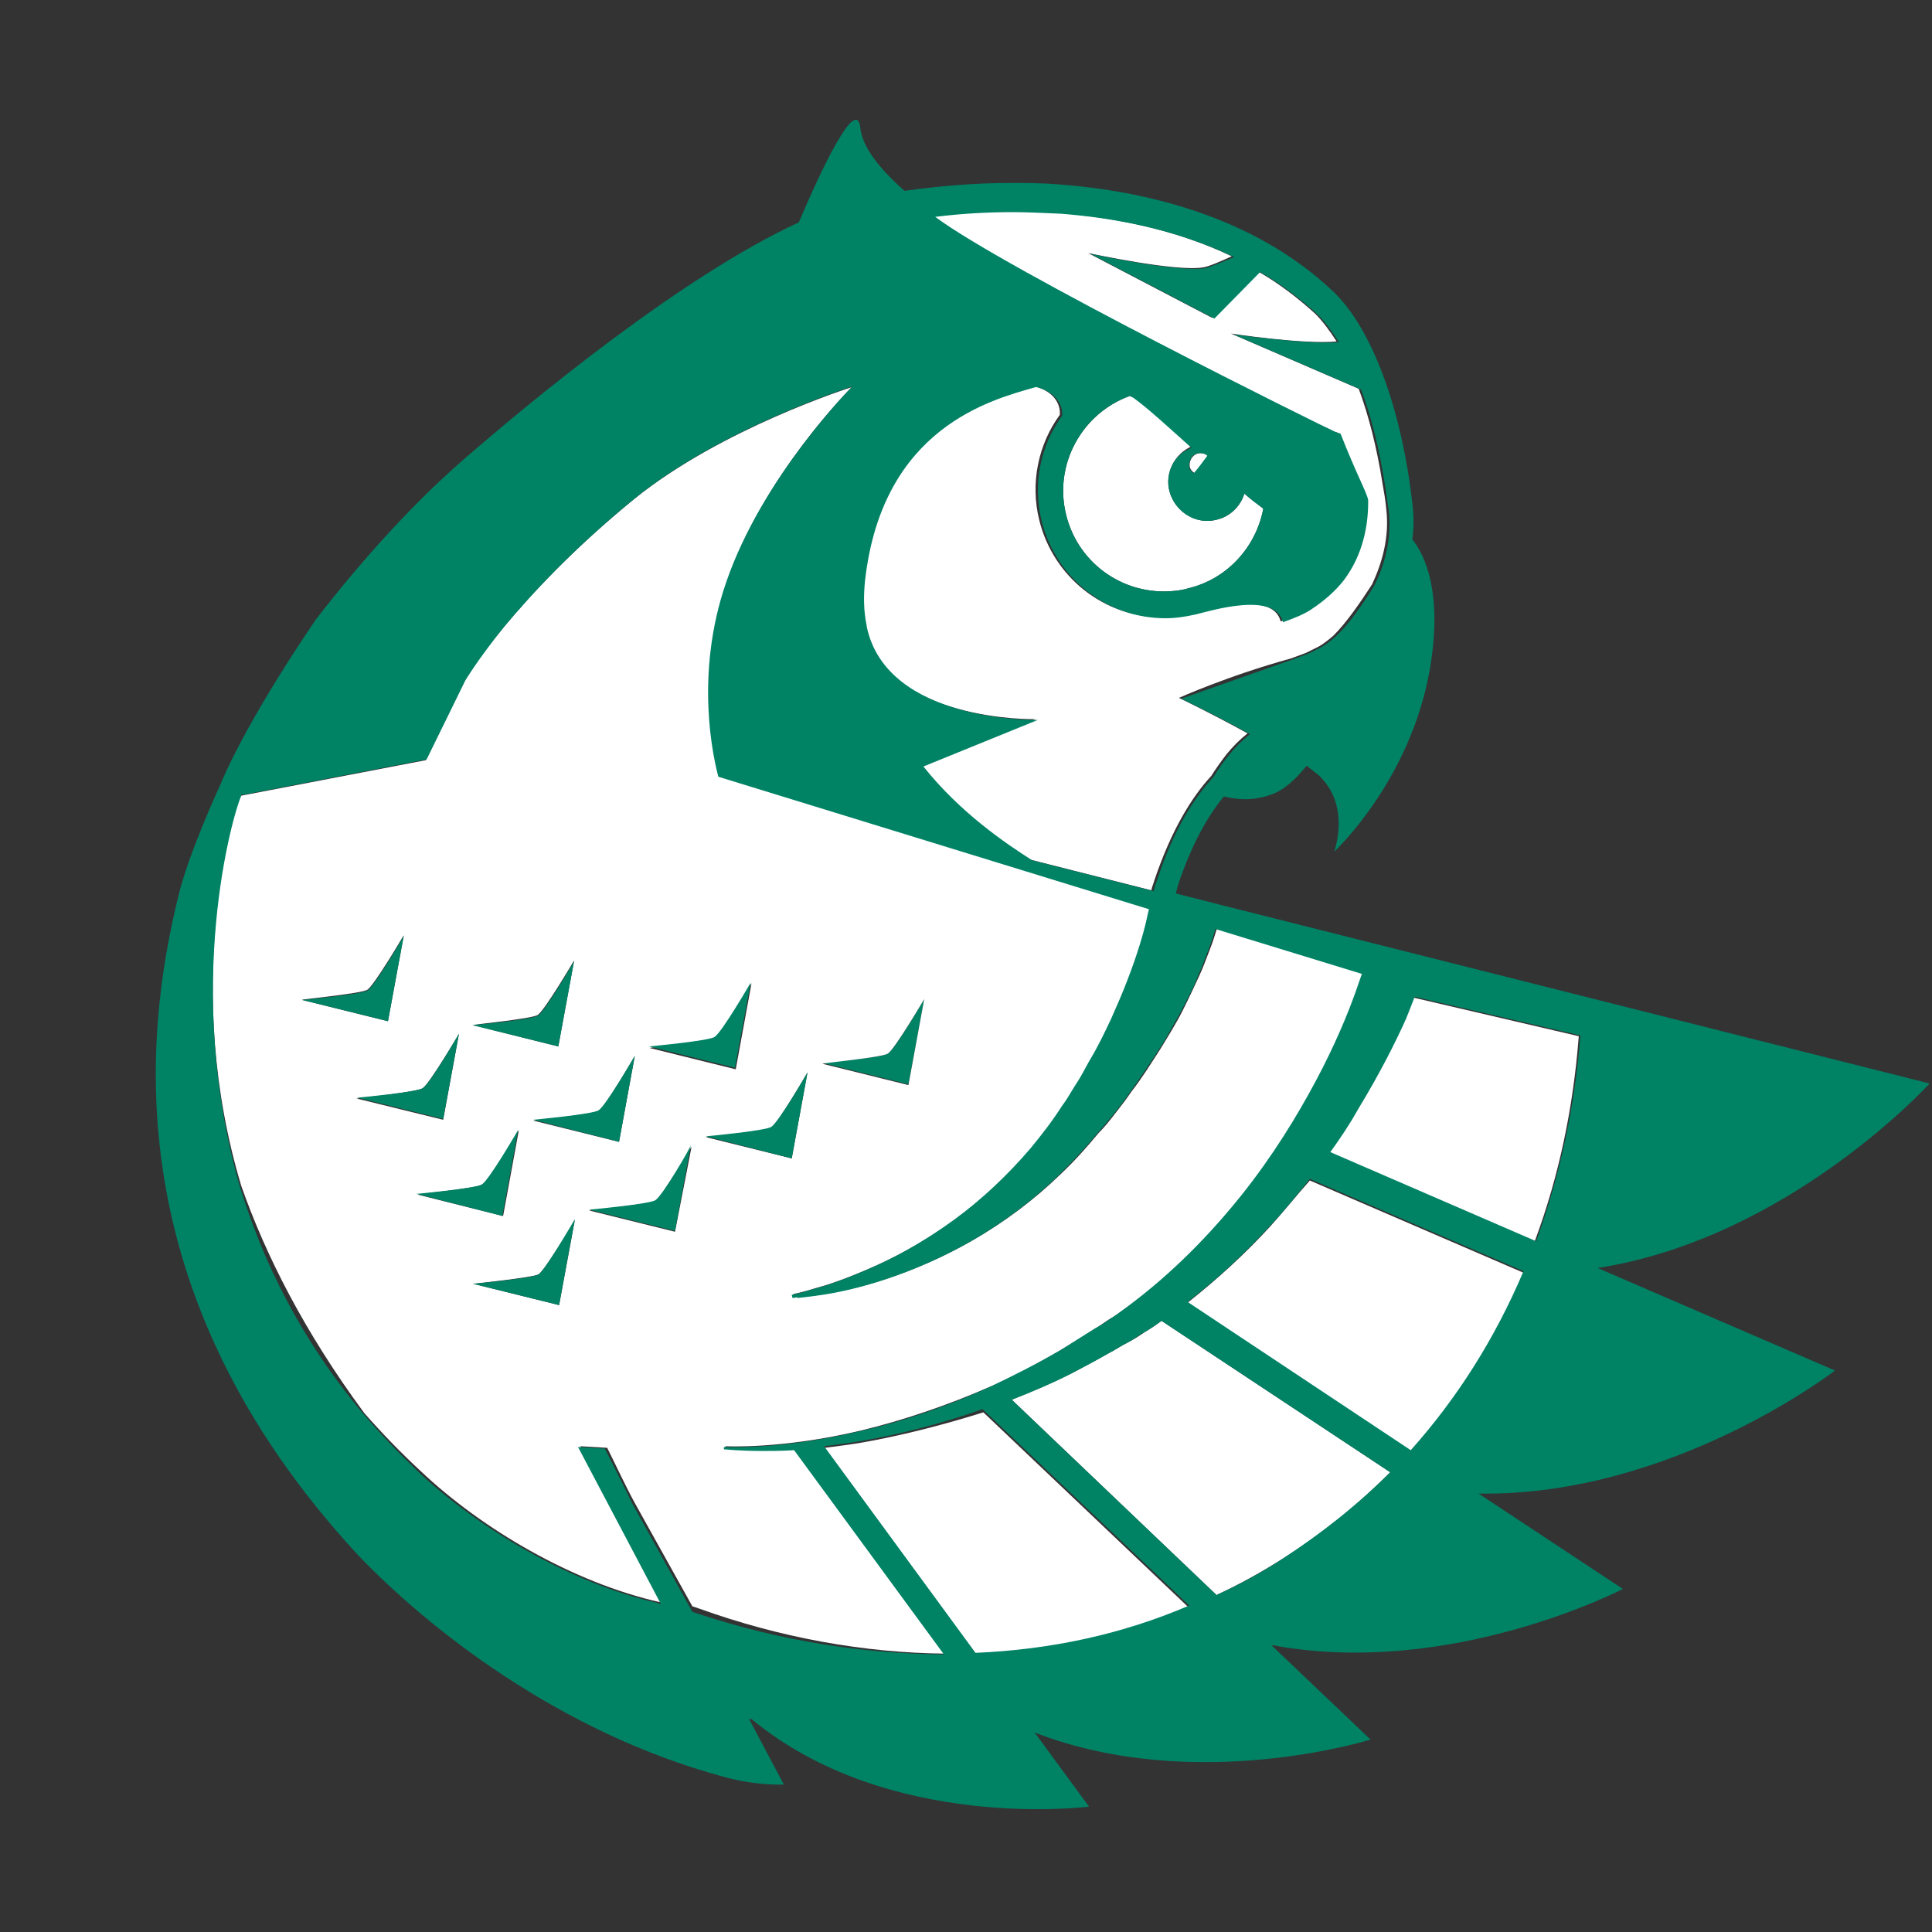
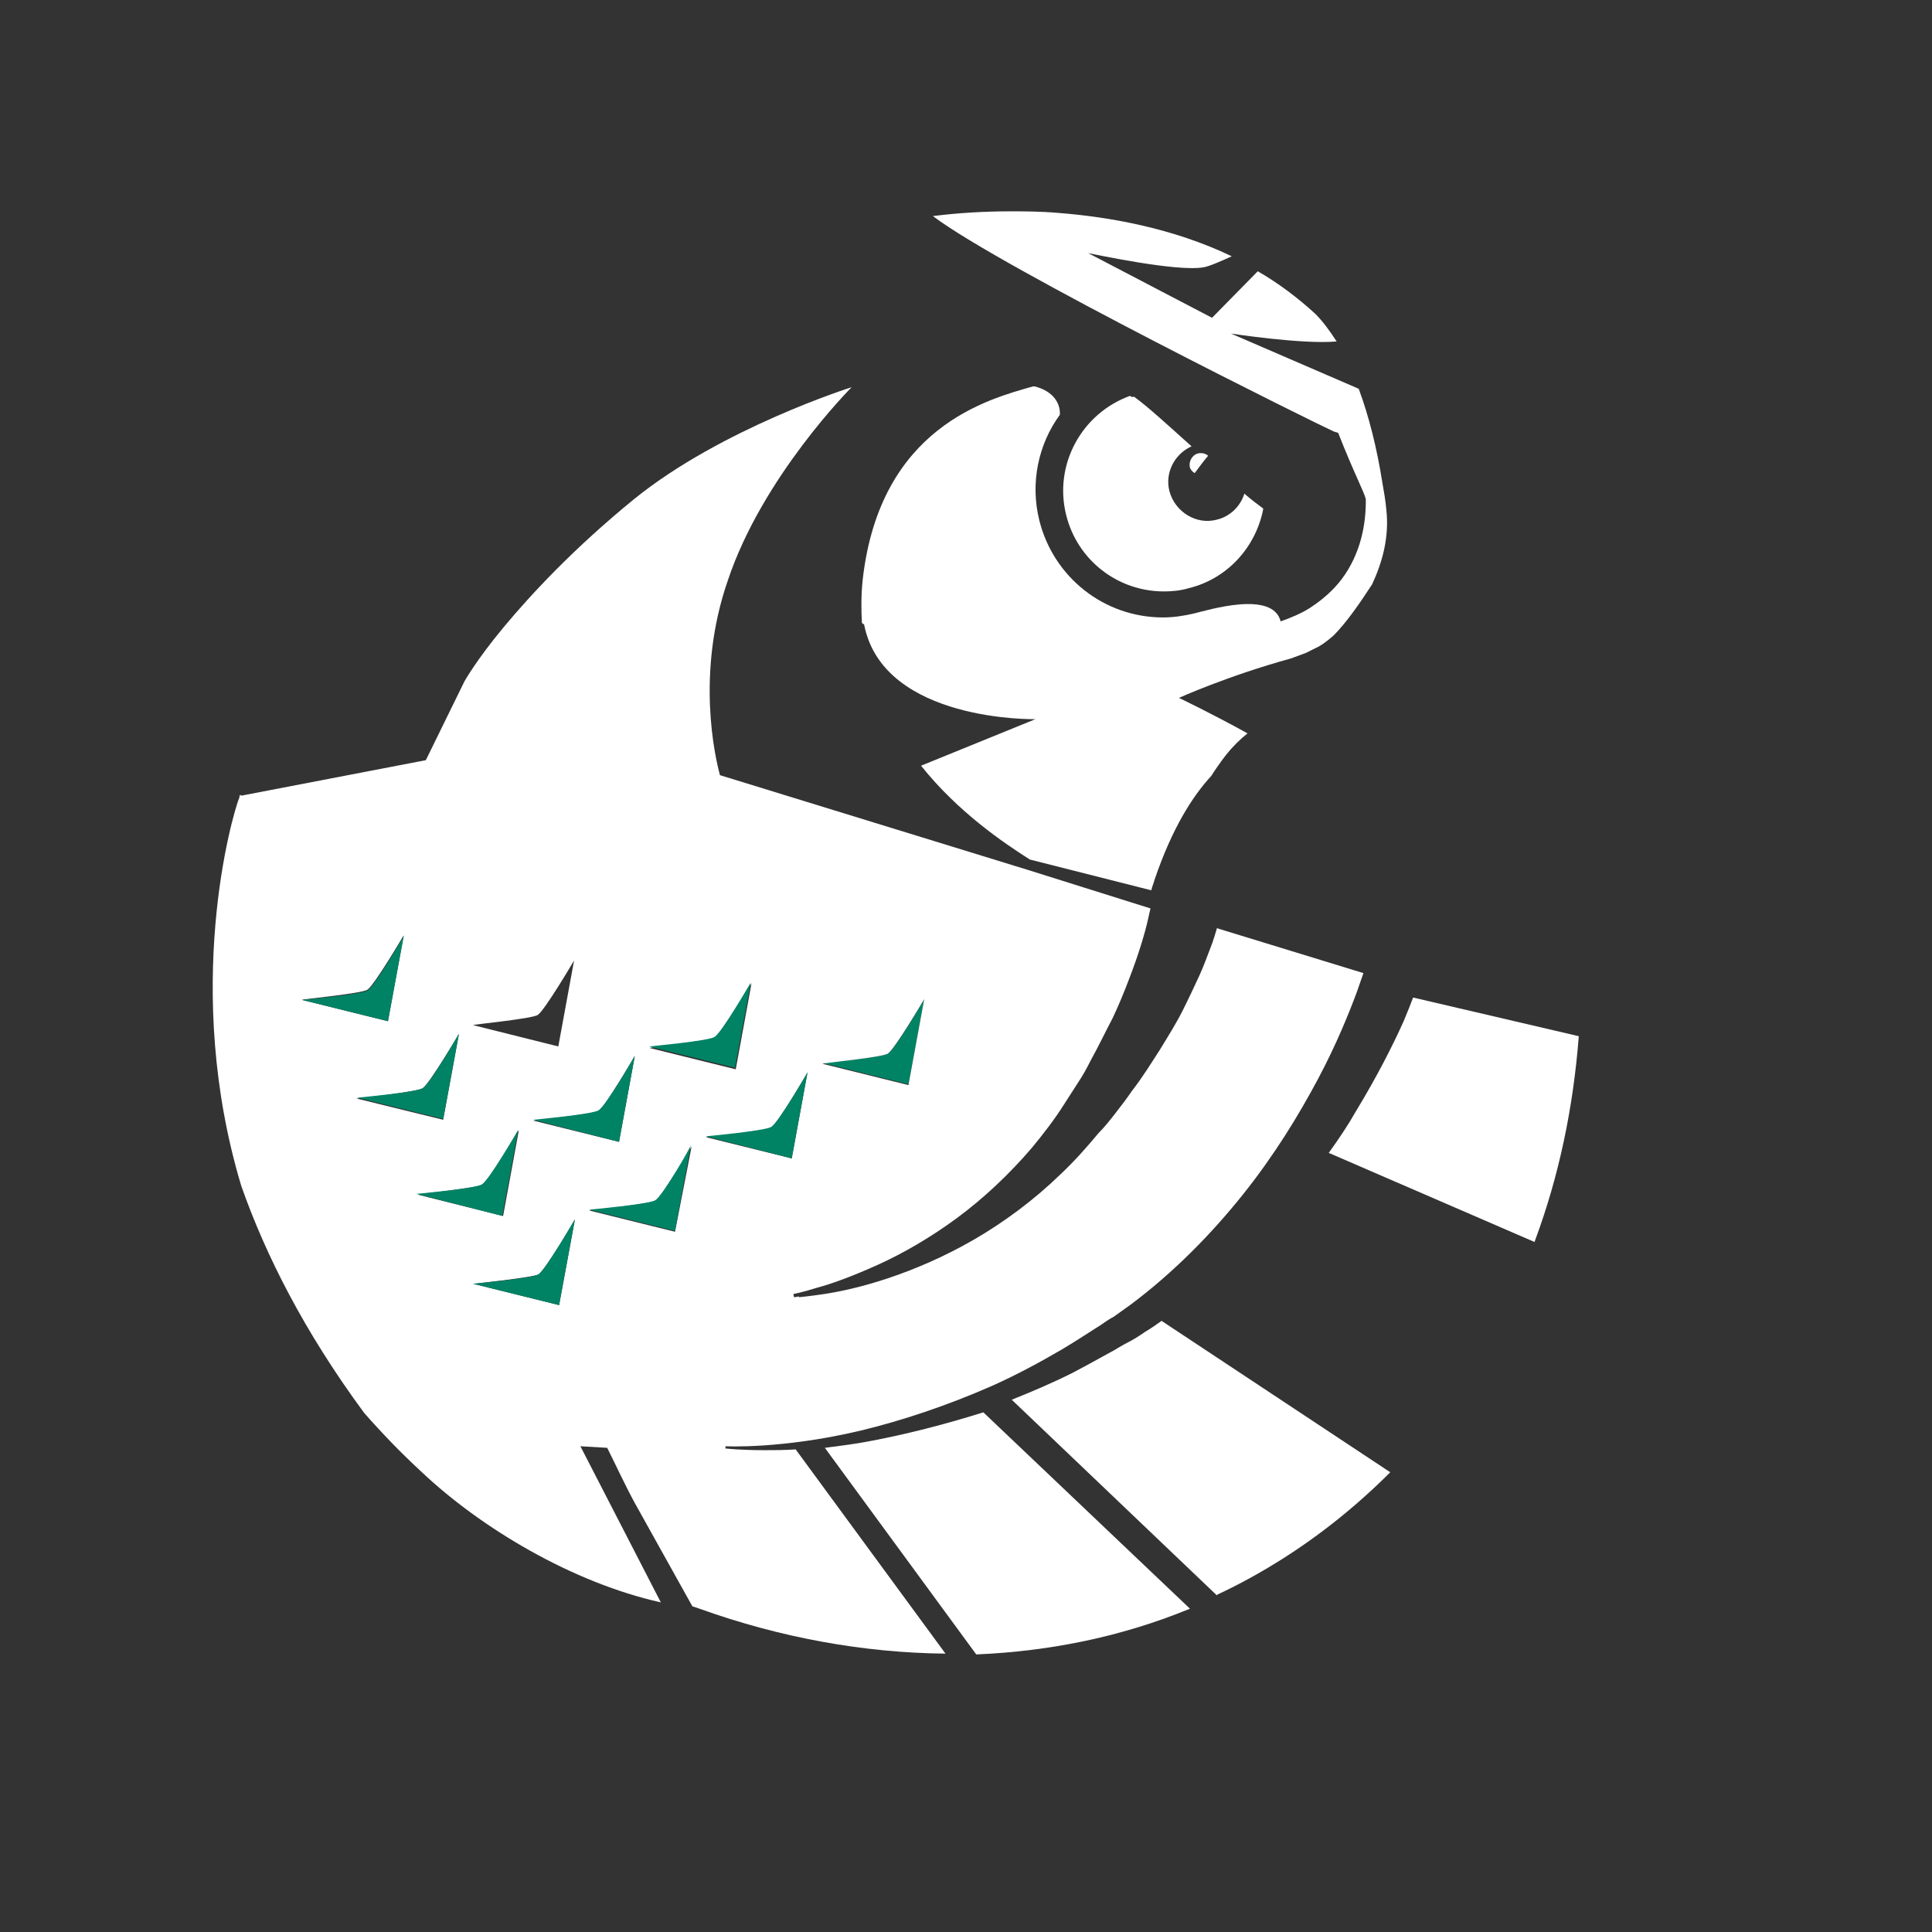
<svg xmlns="http://www.w3.org/2000/svg" version="1.1" id="Layer_1" x="0px" y="0px" viewBox="0 0 245 245" style="enable-background:new 0 0 245 245;" xml:space="preserve" width="245px" height="245px">
  <rect x="0" y="0" width="245" height="245" fill="#333333" stroke="none" />
  <style type="text/css">
	.st0{fill:none;}
	.st1{fill:#FFFFFF;}
	.st2{fill:#008265;}
</style>
  <g>
    <path class="st0" d="M173.3,63.7L173.3,63.7C173.4,63.6,173.4,63.6,173.3,63.7C173.4,63.6,173.3,63.6,173.3,63.7z" />
    <path class="st0" d="M163.8,83.3c-8,2.2-14.2,5-14.2,5L163.8,83.3z" />
    <path class="st0" d="M30.7,150.3c2.9,9.5,7.7,19.4,15.6,28.8C38.7,168.9,33.8,159.2,30.7,150.3z" />
    <path class="st0" d="M170.3,73.6c-1.2,1.4-2.6,2.6-4,3.6C168,76.2,169.3,74.9,170.3,73.6z" />
    <path class="st0" d="M83.9,203.2l-10.5-19.9l10.2,19.9C83.7,203.2,83.8,203.2,83.9,203.2z" />
    <path class="st0" d="M87.6,203.7l-7.3-13.1l7.6,13.7l0.9,0.3c10.4,3.4,20.6,5,31,5.1c-10.4-0.1-20.9-2-31.2-5.7L87.6,203.7z" />
    <path class="st1" d="M168.5,146.2l26.1,11.3l0,0l0.1-0.3c3-8.1,4.8-16.7,5.5-25.7v-0.1l-21-4.9c-0.3,0.8-0.7,1.8-1.2,3   c-1.3,2.9-3.3,6.9-6.1,11.5C171,142.6,169.8,144.4,168.5,146.2z" />
-     <path class="st1" d="M161.1,155.5c-3.1,3.4-6.7,6.7-10.5,9.7l28.3,18.8c5.9-6.6,10.7-14.2,14.3-22.6l-27.1-11.7   C164.5,151.5,162.9,153.5,161.1,155.5z" />
    <path class="st1" d="M145.2,168.9c-0.7,0.5-1.5,1-2.3,1.4c-0.8,0.4-1.5,0.9-2.3,1.3c-1.6,0.9-3.1,1.7-4.6,2.5   c-2.6,1.3-5.2,2.4-7.7,3.4l26,24.8l0.1-0.1c2.8-1.3,5.5-2.8,8.2-4.5c4.9-3.1,9.5-6.8,13.7-11l-29-19.2   C146.6,168,145.9,168.5,145.2,168.9z" />
    <path class="st1" d="M109.6,79.3c2.5,12.3,21.7,11.9,21.7,11.9l-14.5,5.9c4.7,5.9,10.5,9.8,13.8,11.9l15.4,3.9   c0.1-0.5,0.3-0.9,0.4-1.3c2.2-6.5,4.8-10.6,7.2-13.2c0.5-0.8,1.2-1.8,1.9-2.7c0.8-1,1.7-1.9,2.7-2.7c-4.5-2.5-8.7-4.5-8.7-4.5   s6.2-2.8,14.2-5l1.9-0.7l1.2-0.6c0.7-0.3,1.5-0.9,2.3-1.6c1.7-1.7,3.4-4.2,4.9-6.5c1.3-2.8,2.2-6,1.8-9.5c-0.1-1.1-0.3-2.3-0.5-3.4   c-0.7-4.4-1.7-8.4-3-11.9l-16.2-7c0,0,9.1,1.4,13.4,1c-0.9-1.4-1.8-2.6-2.7-3.5c-2.3-2.1-4.7-3.9-7.3-5.4l-5.8,5.9l-15.7-8.2   c0.6,0.1,11.2,2.4,14.6,1.8c0.7-0.1,2.3-0.8,3.6-1.4c-7.5-3.6-15.6-5-22-5.5c-2.3-0.2-4.3-0.2-6.1-0.2c-3.3,0-6.6,0.2-9.8,0.6   c8.7,6.6,49.4,26.7,50.8,27.3c0.2,0.1,0.4,0.1,0.6,0.2c2,5.1,3.3,7.5,3.5,8.4c0,0.1,0,0.2,0,0.2v0.1c0,2.8-0.6,6.6-3.1,9.9   c-1,1.3-2.3,2.5-4,3.6c-1.1,0.7-2.3,1.2-3.7,1.7c-1-4-9.3-1.4-11-1c-1.3,0.3-2.6,0.5-3.9,0.5c-7.5,0-13.9-5.1-15.7-12.3   c-1.2-4.8-0.1-9.7,2.6-13.4c0.1-1.4-0.8-3-3.2-3.6c0,0-0.1,0-0.2,0c-5.6,1.6-19.4,5.1-21.6,24.5c-0.2,1.9-0.2,3.8-0.1,5.5   C109.6,79.2,109.6,79.2,109.6,79.3z" />
    <path class="st1" d="M151.5,60c0.6-0.8,1.1-1.5,1.7-2.2c-0.3-0.3-0.8-0.4-1.3-0.3c-0.7,0.2-1.2,1-1,1.8   C151,59.6,151.2,59.8,151.5,60z" />
    <path class="st1" d="M109.5,182.9c-1.7,0.3-3.4,0.5-4.9,0.7l19.2,26.2c9.5-0.4,18.6-2.3,27.1-5.8l-26.2-24.9   C119.3,180.8,114,182.1,109.5,182.9z" />
    <path class="st1" d="M143.3,50.2c-6.1,2.2-9.7,8.7-8.1,15.1c1.4,5.7,6.5,9.7,12.4,9.7c1,0,2.1-0.1,3.1-0.4c5-1.2,8.6-5.3,9.5-10.1   c-0.8-0.6-1.6-1.2-2.4-1.9c-0.5,1.6-1.8,2.9-3.5,3.3c-2.6,0.7-5.3-1-6-3.6c-0.6-2.3,0.6-4.7,2.8-5.7c-2.9-2.6-5.5-5-7.3-6.3   C143.6,50.4,143.4,50.3,143.3,50.2z" />
    <path class="st2" d="M117.2,126.7c0,0-3.7,6.4-4.6,6.9c-0.7,0.5-8.3,1.2-8.3,1.2l10.9,2.7L117.2,126.7z" />
    <path class="st1" d="M53.4,186.6c7.6,7.2,19.2,14.1,30.4,16.6l-10.2-19.8l3.4,0.2c1.2,2.4,2.3,4.8,3.5,7l7.3,13.1l0.9,0.3   c10.3,3.7,20.9,5.6,31.2,5.7l-19-25.9c-1.5,0.1-2.8,0.1-3.9,0.1c-3.1,0-4.8-0.2-4.8-0.2l0,0c-0.1,0-0.2,0-0.2,0v-0.3   c0,0,1.7,0.1,4.8-0.1c3-0.2,7.4-0.7,12.4-1.9c5-1.2,10.8-3.1,16.7-5.7c2.9-1.3,5.9-2.9,8.8-4.6c1.5-0.9,2.9-1.8,4.3-2.7   c0.7-0.4,1.4-1,2.2-1.4c0.7-0.5,1.4-1,2.1-1.5c5.5-4.1,10.3-9,14.3-14s7.1-10.1,9.5-14.6c2.4-4.5,4-8.5,5-11.2   c0.3-0.9,0.6-1.7,0.8-2.3l-18.6-5.7v0.1c-0.2,0.6-0.4,1.4-0.8,2.4c-0.4,1-0.8,2.2-1.4,3.5c-0.6,1.3-1.3,2.8-2.1,4.4   c-0.8,1.6-1.8,3.2-2.9,5c-1.1,1.7-2.2,3.5-3.6,5.3c-0.6,0.9-1.3,1.8-2,2.7c-0.7,0.9-1.4,1.8-2.2,2.6c-1.5,1.8-3,3.5-4.8,5.2   c-3.4,3.3-7.2,6.1-11,8.3s-7.6,3.8-10.9,4.9c-3.3,1.1-6.1,1.7-8.1,2c-2,0.3-3.2,0.4-3.2,0.4v-0.1c-0.4,0.1-0.6,0.1-0.6,0.1   l-0.1-0.4c0,0,1.1-0.2,3-0.8c1.9-0.5,4.6-1.5,7.7-2.9c3.1-1.4,6.6-3.4,10-5.9c3.4-2.5,6.7-5.6,9.6-9c1.4-1.7,2.8-3.5,4-5.4   c0.6-0.9,1.2-1.9,1.8-2.8c0.6-0.9,1.1-1.8,1.6-2.8c1-1.8,1.9-3.7,2.8-5.4c0.8-1.7,1.5-3.4,2.1-5c1.2-3.1,2-5.8,2.4-7.6   c0.1-0.5,0.2-0.9,0.3-1.3l-15.6-4.9l-39-12c-0.6-2.2-3.1-12.9,1-24.7C96.7,60.4,108,49.1,108,49.1s-16.5,5.2-27.6,14.2   c-7.6,6.2-13,12-16.5,16.2c-3.5,4.2-5,6.9-5,6.9l0,0l-4.9,10l-23.4,4.5l-0.1-0.1c0,0,0,0-0.1,0.1h-0.1l0.1,0.1   c-1,2.4-7.3,24.5,0.2,49.4c3.1,8.8,8,18.5,15.6,28.8C48.4,181.7,50.8,184.2,53.4,186.6z M112.6,133.6c0.9-0.6,4.6-6.9,4.6-6.9   l-2,10.9l-10.9-2.7C104.3,134.8,111.9,134.1,112.6,133.6z M70.9,165.5l-10.9-2.7c0,0,7.6-0.8,8.3-1.2c0.9-0.6,4.6-6.9,4.6-6.9   L70.9,165.5z M85.6,156.2l-10.9-2.7c0,0,7.6-0.8,8.4-1.2c0.9-0.6,4.6-6.9,4.6-6.9L85.6,156.2z M102.4,136l-2,10.9l-10.9-2.7   c0,0,7.6-0.8,8.3-1.2C98.7,142.4,102.4,136,102.4,136z M90.7,131.6c0.9-0.6,4.6-6.9,4.6-6.9l-2,10.9l-10.9-2.7   C82.3,132.8,89.9,132,90.7,131.6z M80.5,133.9l-2,10.9l-10.9-2.7c0,0,7.6-0.8,8.3-1.2C76.8,140.3,80.5,133.9,80.5,133.9z    M68.2,128.7c0.9-0.6,4.6-6.9,4.6-6.9l-2,10.9L60,130C60,129.9,67.5,129.2,68.2,128.7z M61.2,150.2c0.9-0.6,4.6-6.9,4.6-6.9   l-2,10.9L53,151.5C52.9,151.4,60.5,150.7,61.2,150.2z M46.6,125.5c0.9-0.6,4.6-6.9,4.6-6.9l-2,10.9l-10.9-2.7   C38.3,126.7,45.9,126,46.6,125.5z M53.6,138c0.9-0.6,4.6-6.9,4.6-6.9l-2,10.9l-11-2.7C45.2,139.3,52.8,138.5,53.6,138z" />
    <path class="st2" d="M100.4,146.9l2-10.9c0,0-3.7,6.4-4.6,6.9c-0.7,0.5-8.3,1.2-8.3,1.2L100.4,146.9z" />
    <path class="st2" d="M95.2,124.6c0,0-3.7,6.4-4.6,6.9c-0.7,0.5-8.3,1.2-8.3,1.2l10.9,2.7L95.2,124.6z" />
    <path class="st2" d="M83.1,152.2c-0.7,0.5-8.4,1.2-8.4,1.2l10.9,2.7l2-10.9C87.7,145.3,84,151.7,83.1,152.2z" />
-     <path class="st2" d="M91.7,225.3c4.3,1.2,7.7,1,7.7,1L95,218c0.1,0,0.2,0,0.3,0c17.4,14.4,42.8,11.1,42.8,11.1l-6.9-9.4   c20.3,7.9,42.6,0.9,42.6,0.9l-12.6-12c22.7,4.3,44.6-7.1,44.6-7.1l-18.3-12.1c24.5,0.4,45.2-15.6,45.2-15.6l-30.1-13   c24.3-3.8,42.1-23.4,42.1-23.4l-90.1-22.7l-5.5-1.4c0.1-0.4,0.2-0.7,0.3-1.1c1.8-5.4,3.9-8.9,5.8-11.2c1.6,0.4,3.6,0.6,5.9-0.2   c1.8-0.6,3.3-2.1,4.6-3.7c0.5,0.4,1,0.8,1.4,1.1c4.2,3.8,2.2,9.4,2.1,9.8c0.4-0.4,9.6-9.1,12.1-23c1.7-9.8-0.6-14.6-2.2-16.6   c0.2-1.5,0.2-3,0-4.6c-1.4-12.2-5.2-22.2-10-26.8c-10.3-9.8-24.4-12.8-34.6-13.6c-2.4-0.2-4.5-0.2-6.4-0.2c-4.5,0-9.1,0.4-13.4,1   c-3.3-2.9-5.4-5.7-5.6-8c-0.5-4.2-5.1,5.6-7.8,12c-14.8,6.8-33.9,22.6-42.2,29.8c-7.2,6.2-13.9,13.9-19,20.5l0,0   c0,0-8.6,12.4-12.2,21.1c0,0-4,8.6-5.3,14.1c-4.3,17.6-8,50.2,22.8,83.5C54.1,206.3,70.7,219.6,91.7,225.3z M123.7,209.6   l-19.2-26.2c1.5-0.2,3.2-0.4,4.9-0.7c4.6-0.8,9.8-2.1,15.2-4l26.2,24.9C142.2,207.3,133.1,209.2,123.7,209.6z M162.6,197.7   c-2.6,1.7-5.3,3.2-8.2,4.5l-0.1,0.1l-26-24.8c2.6-1,5.2-2.1,7.7-3.4c1.5-0.8,3.1-1.6,4.6-2.5c0.8-0.4,1.5-0.9,2.3-1.3   c0.8-0.4,1.5-1,2.3-1.4c0.7-0.4,1.4-0.9,2.1-1.4l29,19.2C172.1,190.9,167.5,194.5,162.6,197.7z M178.9,183.9l-28.3-18.8   c3.9-3,7.4-6.3,10.5-9.7c1.8-1.9,3.4-3.9,5-5.9l27.1,11.7C189.6,169.7,184.8,177.3,178.9,183.9z M179.4,126.4l21,4.9v0.1   c-0.7,9-2.6,17.7-5.5,25.7l-0.1,0.3l0,0l-26.1-11.3c1.3-1.8,2.5-3.6,3.5-5.4c2.8-4.6,4.8-8.6,6.1-11.5   C178.7,128.2,179.1,127.2,179.4,126.4z M109.7,73.6c2.2-19.4,16-22.9,21.6-24.5c0,0,0.1,0,0.2,0c2.3,0.6,3.3,2.2,3.2,3.6   c-2.7,3.7-3.8,8.6-2.6,13.4c1.8,7.2,8.2,12.3,15.7,12.3c1.3,0,2.6-0.2,3.9-0.5c1.7-0.4,10-3,11,1c1.4-0.5,2.7-1,3.7-1.7   c1.5-1,2.9-2.2,4-3.6c2.5-3.3,3.1-7.1,3.1-9.9l0,0v-0.1c0-0.1,0-0.1,0-0.2c-0.2-1-1.5-3.3-3.5-8.4c-0.2-0.1-0.4-0.1-0.6-0.2   c-1.4-0.6-42-20.7-50.8-27.3c3.2-0.4,6.5-0.6,9.8-0.6c1.8,0,3.8,0.1,6.1,0.2c6.5,0.5,14.5,1.9,22,5.5c-1.4,0.6-2.9,1.2-3.6,1.4   c-3.4,0.6-14-1.7-14.6-1.8l15.7,8.2l5.8-5.9c2.6,1.5,5,3.3,7.3,5.4c0.9,0.9,1.8,2.1,2.7,3.5c-4.3,0.3-13.4-1-13.4-1l16.2,7   c1.3,3.4,2.3,7.5,3,11.9c0.2,1.1,0.3,2.2,0.5,3.4c0.4,3.4-0.4,6.7-1.8,9.5c-1.4,2.3-3.1,4.8-4.9,6.5c-0.8,0.7-1.6,1.3-2.3,1.6   l-1.2,0.6l-1.9,0.7l-14.2,5c0,0,4.2,2,8.7,4.5c-1,0.8-1.9,1.7-2.7,2.7c-0.8,1-1.4,1.9-1.9,2.7c-2.4,2.6-5.1,6.7-7.2,13.2   c-0.2,0.4-0.3,0.9-0.4,1.3l-15.4-3.9c-3.3-2.1-9.1-6-13.8-11.9l14.5-5.9c0,0-19.2,0.4-21.7-11.9v-0.1   C109.5,77.4,109.5,75.5,109.7,73.6z M148.3,62.3c0.7,2.6,3.3,4.3,6,3.6c1.7-0.4,3-1.7,3.5-3.3c0.8,0.7,1.6,1.3,2.4,1.9   c-0.9,4.8-4.5,8.9-9.5,10.1c-1,0.3-2.1,0.4-3.1,0.4c-5.9,0-11-4-12.4-9.7c-1.6-6.4,2-12.9,8.1-15.1c0.2,0.1,0.3,0.2,0.5,0.3   c1.8,1.3,4.4,3.7,7.3,6.3C148.9,57.6,147.7,60,148.3,62.3z M151.8,57.5c0.5-0.1,1,0,1.3,0.3c-0.5,0.7-1.1,1.5-1.7,2.2   c-0.3-0.2-0.5-0.4-0.6-0.7C150.7,58.5,151.1,57.7,151.8,57.5z M30.6,100.9L30.6,100.9L30.6,100.9c0-0.2,0.1-0.2,0.1-0.2l0.1,0.1   l23.3-4.5l4.9-10l0,0c0,0,1.6-2.7,5-6.9c3.5-4.2,8.9-10,16.5-16.2c11.1-9,27.6-14.2,27.6-14.2S96.7,60.4,92.1,73.8   c-4.1,11.8-1.6,22.5-1,24.7l39,12l15.6,4.8c-0.1,0.4-0.2,0.8-0.3,1.3c-0.4,1.8-1.2,4.5-2.4,7.6c-0.6,1.6-1.3,3.2-2.1,5   c-0.8,1.7-1.7,3.6-2.8,5.4c-0.5,0.9-1,1.9-1.6,2.8c-0.6,0.9-1.1,1.9-1.8,2.8c-1.2,1.9-2.6,3.7-4,5.4c-2.9,3.4-6.2,6.5-9.6,9   c-3.4,2.5-6.9,4.5-10,5.9c-3.1,1.4-5.8,2.4-7.7,2.9c-1.9,0.6-3,0.8-3,0.8l0.1,0.4c0,0,0.2,0,0.6-0.1v0.1c0,0,1.2-0.1,3.2-0.4   s4.8-0.9,8.1-2s7.1-2.7,10.9-4.9s7.6-5,11-8.3c1.7-1.7,3.3-3.4,4.8-5.2c0.8-0.9,1.5-1.8,2.2-2.6c0.7-0.9,1.4-1.8,2-2.7   c1.3-1.8,2.5-3.6,3.6-5.3c1.1-1.7,2-3.4,2.9-5c0.8-1.6,1.6-3,2.1-4.4c0.6-1.3,1-2.5,1.4-3.5c0.4-1,0.6-1.8,0.8-2.4v-0.1l18.6,5.7   c-0.2,0.6-0.5,1.4-0.8,2.3c-1,2.8-2.6,6.7-5,11.2c-2.4,4.5-5.5,9.6-9.5,14.6s-8.8,9.9-14.3,14c-0.7,0.5-1.3,1-2.1,1.5   c-0.7,0.5-1.4,1-2.2,1.4c-1.4,0.9-2.9,1.8-4.3,2.7c-2.9,1.7-5.9,3.2-8.8,4.6c-5.9,2.7-11.7,4.6-16.7,5.7c-5,1.2-9.4,1.7-12.4,1.9   c-3,0.2-4.8,0.1-4.8,0.1v0.3c0,0,0.1,0,0.2,0l0,0c0,0,1.7,0.2,4.8,0.2c1.1,0,2.4,0,3.9-0.1l19,25.9c-10.4-0.1-20.6-1.7-31-5.1   l-0.9-0.3l-7.6-13.7c-1.1-2.3-2.3-4.6-3.5-7l-3.4-0.2l10.5,19.9c-0.1,0-0.2,0-0.3-0.1c-11.2-2.5-22.8-9.5-30.4-16.6   c-2.6-2.5-5-5-7.1-7.5c-7.9-9.4-12.7-19.3-15.6-28.8C23.2,125.3,29.5,103.3,30.6,100.9z" />
    <path class="st2" d="M78.5,144.8l2-10.9c0,0-3.7,6.4-4.6,6.9c-0.7,0.5-8.3,1.2-8.3,1.2L78.5,144.8z" />
    <path class="st2" d="M68.3,161.6c-0.7,0.5-8.3,1.2-8.3,1.2l10.9,2.7l2-10.9C72.9,154.6,69.2,161,68.3,161.6z" />
-     <path class="st2" d="M72.8,121.9c0,0-3.7,6.4-4.6,6.9c-0.7,0.5-8.3,1.2-8.3,1.2l10.9,2.7L72.8,121.9z" />
    <path class="st2" d="M63.7,154.2l2-10.9c0,0-3.7,6.4-4.6,6.9c-0.7,0.5-8.3,1.2-8.3,1.2L63.7,154.2z" />
    <path class="st2" d="M58.2,131.1c0,0-3.7,6.4-4.6,6.9c-0.7,0.5-8.3,1.2-8.3,1.2l10.9,2.7L58.2,131.1z" />
    <path class="st2" d="M51.2,118.7c0,0-3.7,6.4-4.6,6.9c-0.7,0.5-8.3,1.2-8.3,1.2l10.9,2.7L51.2,118.7z" />
  </g>
</svg>